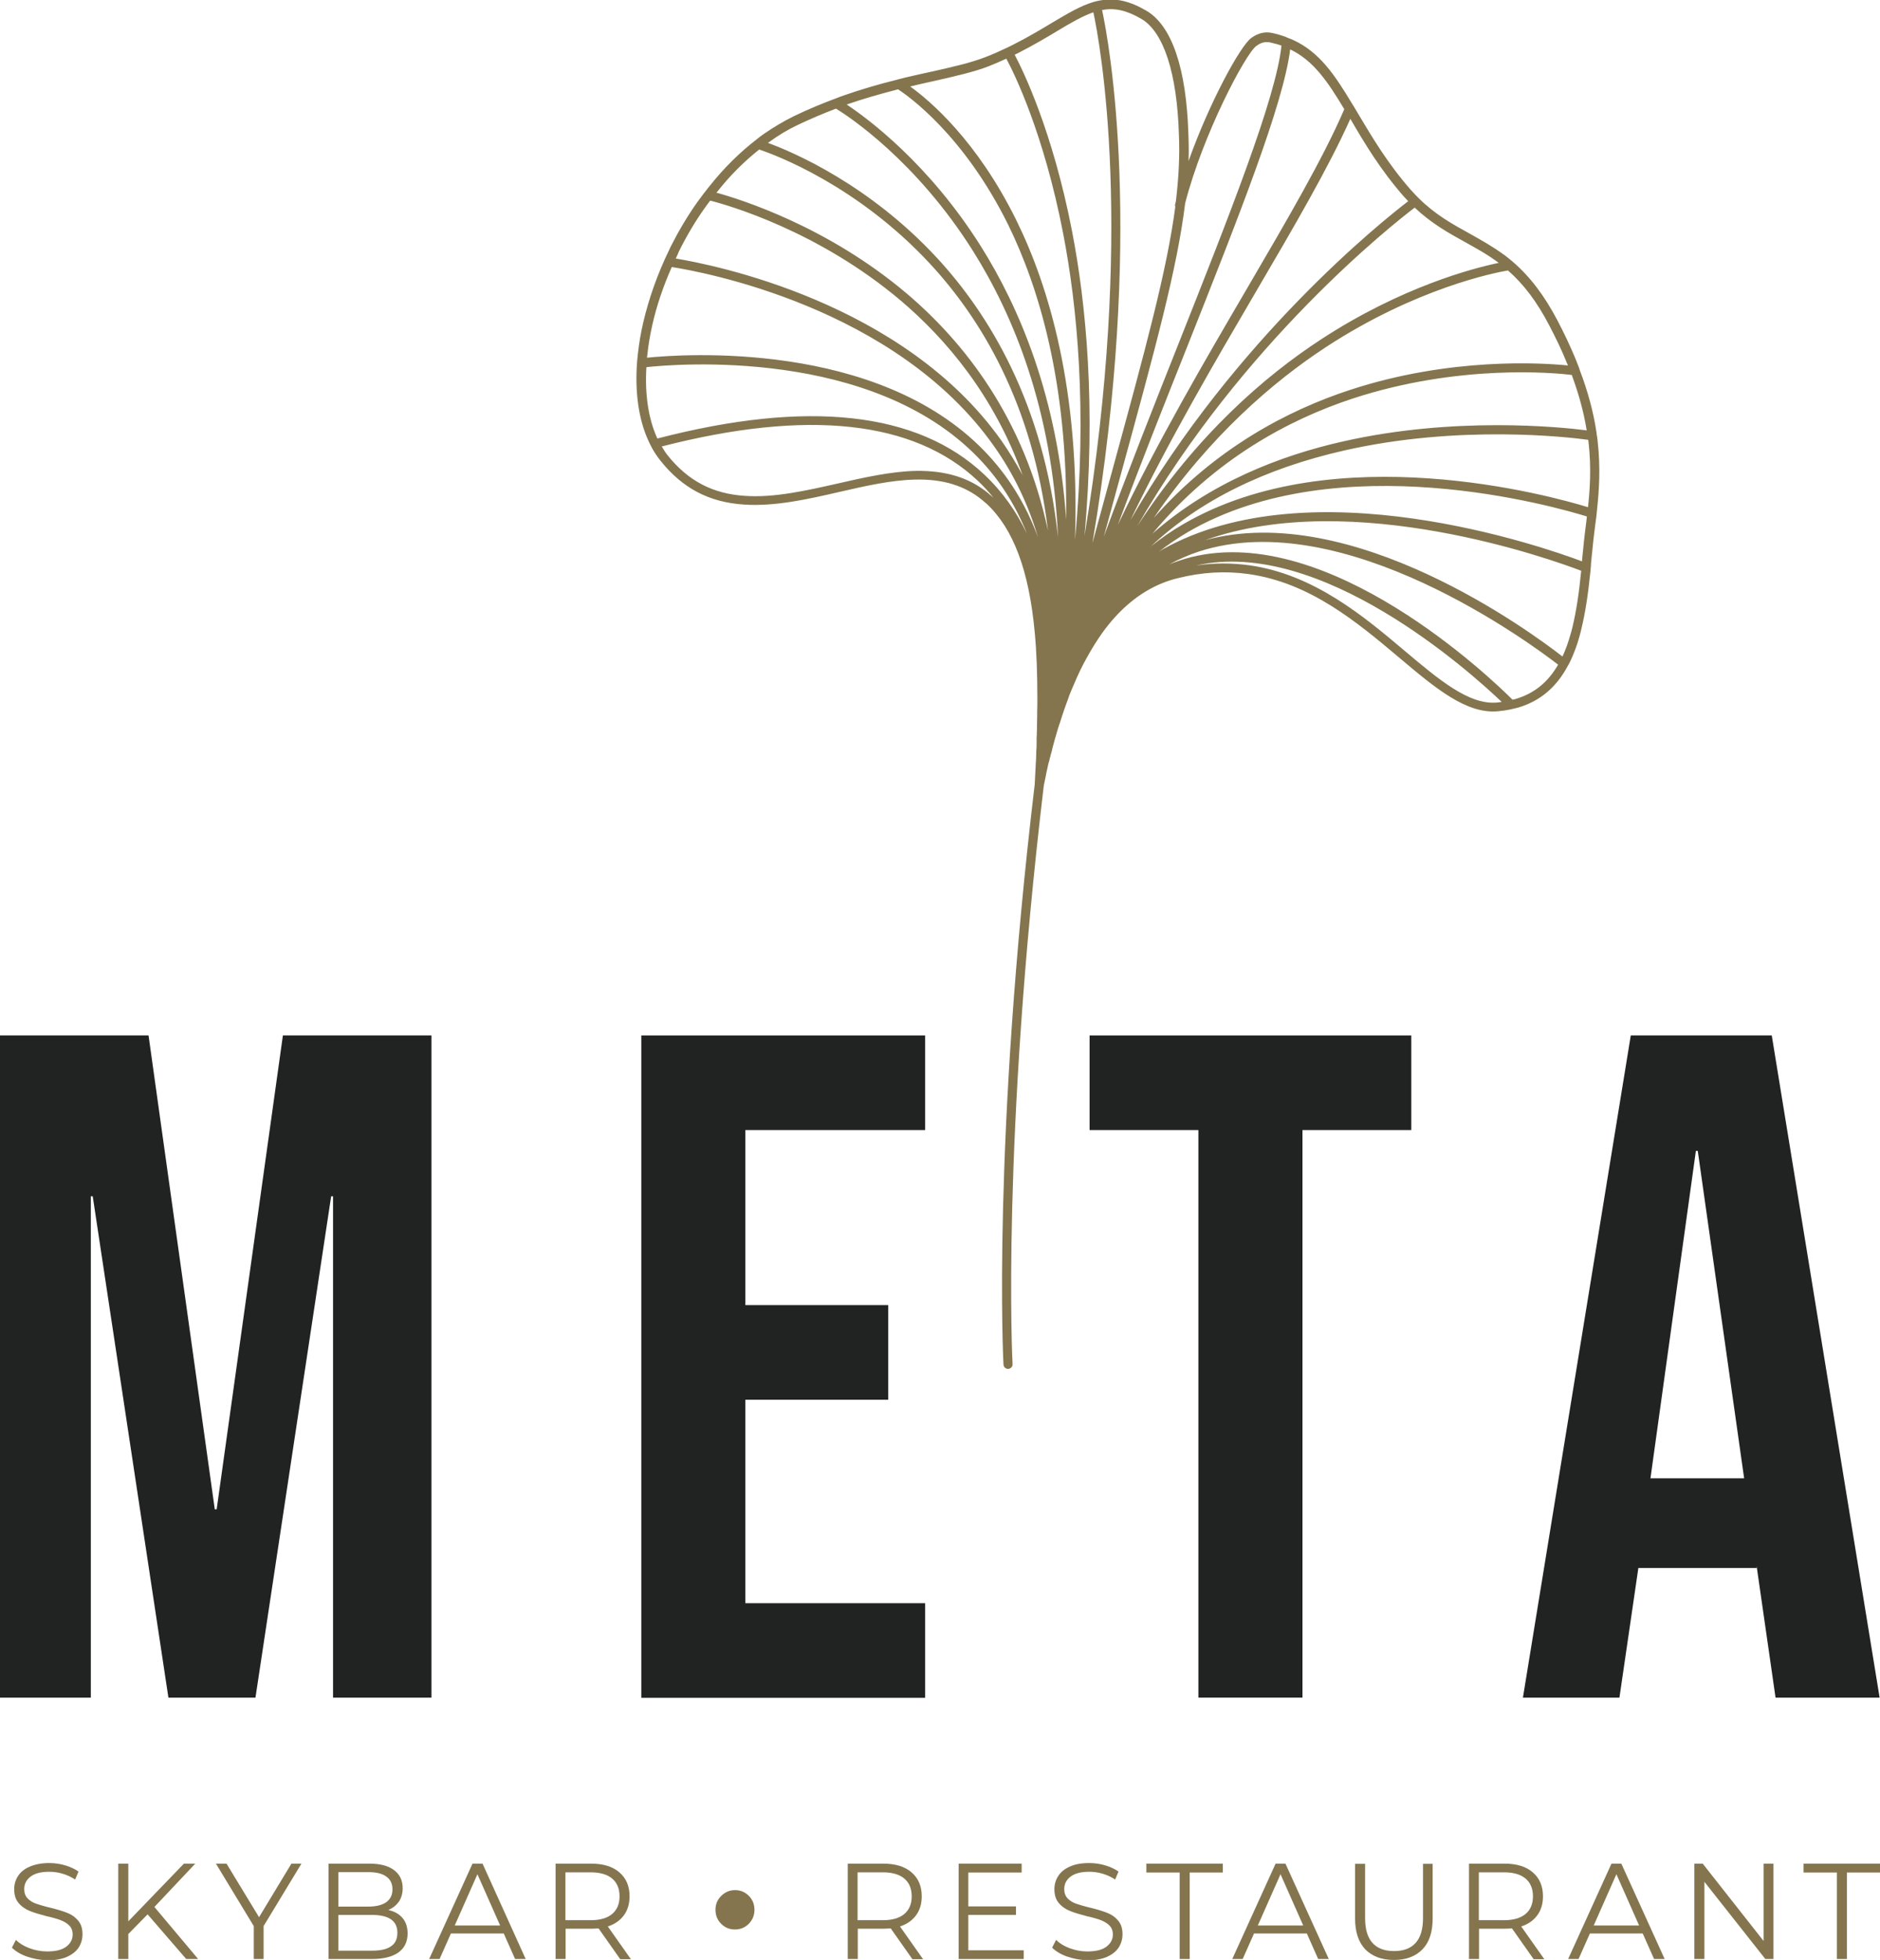
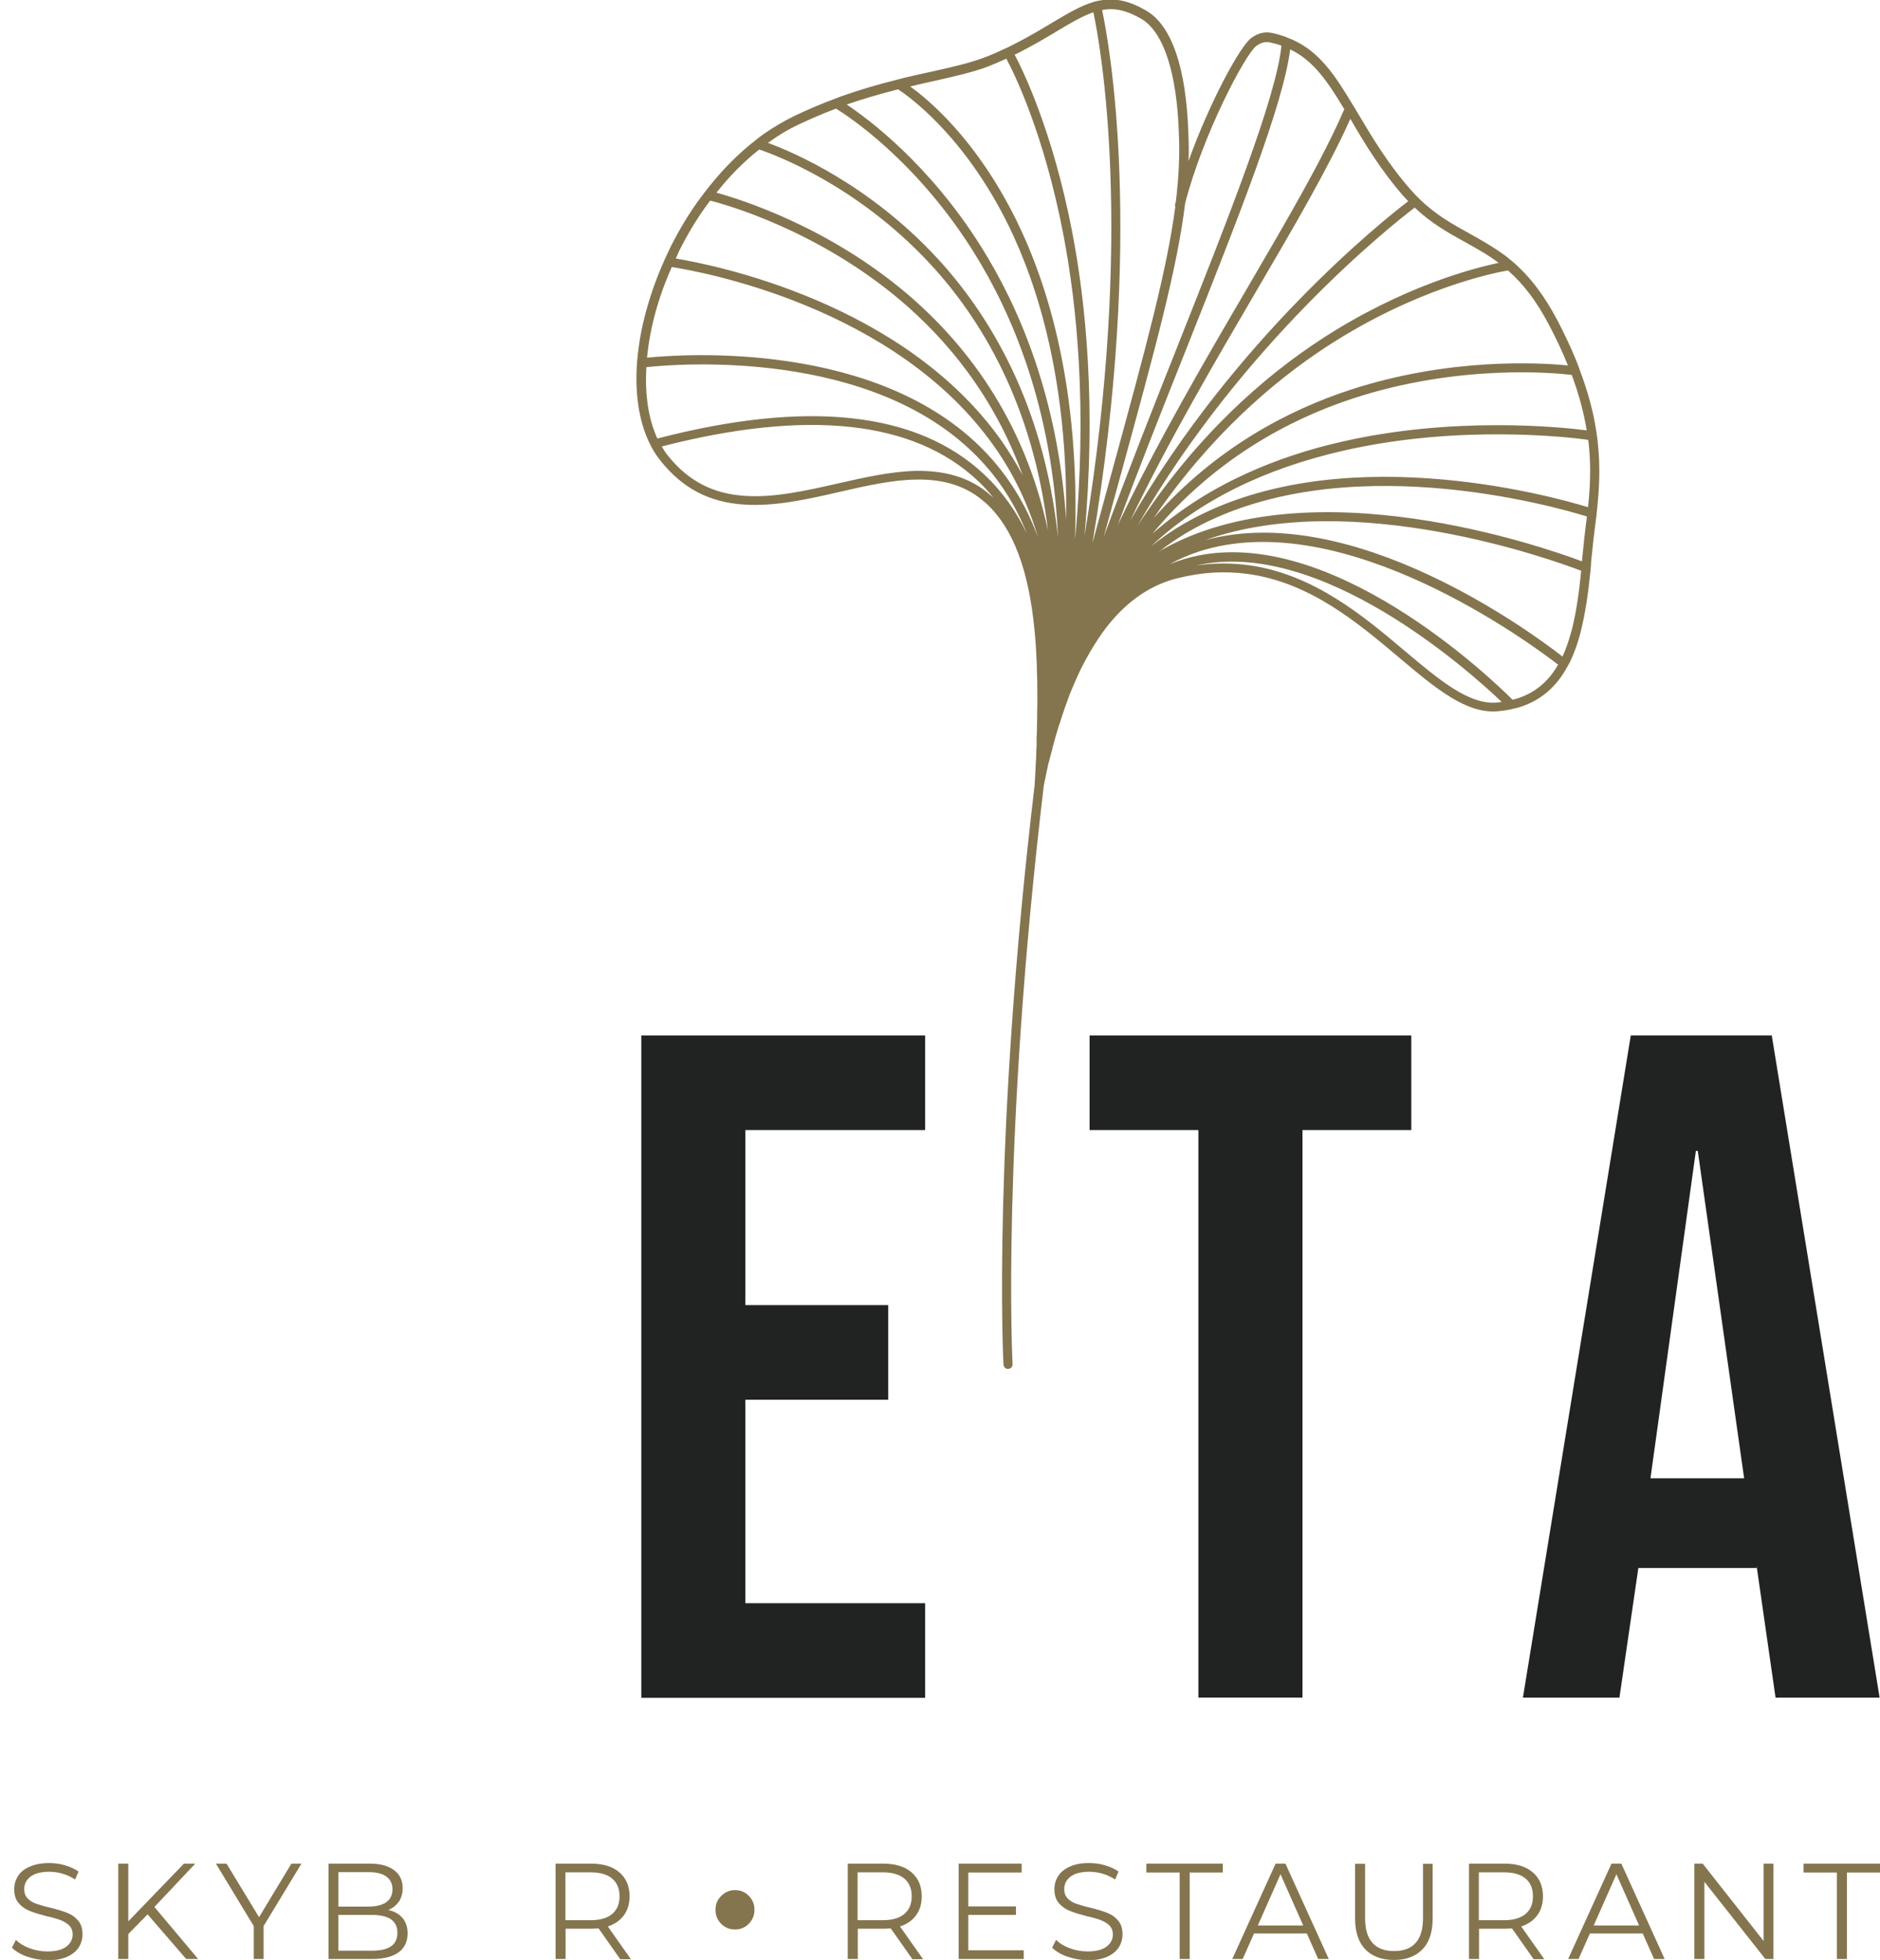
<svg xmlns="http://www.w3.org/2000/svg" height="1035.6" viewBox="0 0 993.5 1035.6" width="993.5">
  <g>
-     <path d="M0,547.1h78.5l35,250.4h1l35-250.4h78.5V897h-52V632.1h-1L135,897H89L49,632.1h-1V897H0V547.1z" fill="#212322" />
    <path d="M338.9,547.1h150v50h-95v92.5h75.5v50h-75.5v107.5h95v50h-150V547.1z" fill="#212322" />
    <path d="M633.3,597.1h-57.5v-50h170v50h-57.5V897h-55V597.1z" fill="#212322" />
    <path d="M861.8,547.1h74.5l57,349.9h-55l-10-69.5v1h-62.5l-10,68.5h-51L861.8,547.1z M921.7,781.1l-24.5-173h-1 l-24,173H921.7z" fill="#212322" />
    <path d="M844.3,233.3c0-0.4-0.1-0.7-0.1-1c-0.1-0.9-0.2-1.8-0.4-2.6c0-0.1,0-0.1,0-0.2c-0.1-0.5-0.1-1-0.2-1.5 c-1.6-10.6-4.6-21.6-8.9-32.8c0,0,0-0.1,0-0.1c-0.1-0.3-0.2-0.6-0.3-0.9c-0.6-1.5-1.2-3-1.8-4.6c-2.7-6.5-5.9-13.3-9.5-20.2 c-7.1-13.5-14.7-23.4-23.9-31.3c-1.3-1.1-2.7-2.2-4.1-3.3c-0.1,0-0.1-0.1-0.2-0.1c-6.1-4.5-12.3-7.9-18.3-11.3 c-8.9-4.9-18-9.9-26.8-18.6c-0.9-0.9-1.8-1.8-2.7-2.8c-0.3-0.3-0.6-0.7-0.9-1l-0.5-0.5c-12.4-14.1-20.7-28.2-28.1-40.6l-1.3-2.2 c-0.5-0.9-1.1-1.8-1.6-2.6c-9.2-15.3-17.3-27.6-31.4-34c-0.8-0.4-1.5-0.6-2.3-0.9c-0.1-0.1-0.3-0.1-0.4-0.2 c-0.4-0.1-0.8-0.3-1.1-0.5c-2.2-0.8-4.6-1.5-7.3-2.1c-3.8-0.8-7.5,0.1-11,2.7c-5.7,4.1-22,33.8-33.1,65c0.2-4.9,0.1-9.8-0.1-14.6 c0,0,0,0,0,0c-1.1-34.6-8.8-57.1-22.3-64.9c-8.7-5.1-16.3-6.8-24.1-5.4l-1.1,0.2c-0.4,0.1-0.9,0.2-1.3,0.3c-0.1,0-0.1,0-0.2,0 c-0.1,0-0.1,0.1-0.2,0.1c-0.4,0.1-0.7,0.2-1.1,0.3c-6.7,2-13.4,6-21.7,10.9l-0.3,0.2c-5.4,3.2-12.1,7.3-19.9,11.2 c-1.1,0.6-2.2,1.1-3.4,1.7c-4.2,2-8,3.7-11.7,5.1c-7.7,3-17.4,5.2-28.6,7.7l-3.2,0.7c-3.3,0.7-6.6,1.5-10.2,2.3l-1.9,0.5 c-0.8,0.2-1.6,0.4-2.4,0.6c0,0,0,0,0,0c-0.1,0-0.2,0-0.3,0.1c-10.5,2.6-19.5,5.3-28.1,8.3c-1.4,0.5-2.9,1-4.3,1.6 c-7.3,2.7-14.7,5.8-22,9.3c-5.5,2.7-10.9,5.9-16.1,9.5c-1.3,0.9-2.5,1.8-3.7,2.8c-8.7,6.7-17,14.8-24.5,24.2 c-0.9,1.1-1.8,2.2-2.6,3.3c-0.1,0.2-0.2,0.3-0.4,0.5c0,0,0,0.1-0.1,0.1c-1.3,1.7-2.5,3.4-3.8,5.1c-5.1,7.2-9.8,15.1-13.9,23.2 l-0.2,0.4c-0.3,0.6-0.6,1.2-0.8,1.7c-6.1,12.6-10.7,25.5-13.7,38.4c-1.3,5.5-2.2,11-2.8,16.4c-0.1,1.3-0.3,2.6-0.4,3.9 c-1.3,16.4,0.8,31,6.1,42.4c0.6,1.2,1.2,2.5,1.9,3.8c1.3,2.3,2.8,4.5,4.4,6.5c11.6,14.5,25.6,21.9,44.1,23.1 c16.2,1.1,33.6-2.8,50.5-6.7c13.5-3.1,27.5-6.3,40.3-6.5c14.3-0.3,25.7,3.2,34.8,10.6c0.9,0.7,1.7,1.5,2.6,2.2 c14.1,13.1,22.4,35.3,25.4,67.8c1,10.4,1.4,22,1.4,35.6c0,2.1,0,4.3-0.1,6.5c0,0.7,0,1.4,0,2.2c0,1.7-0.1,3.5-0.1,5.2l0,0.4 c0,1.1,0,2.2-0.1,3.5c0,0.2,0,0.4,0,0.8l0,0.2l-0.1,1.3c0,0.5,0,1,0,1.6c0,0.1,0,0.2,0,0.3c0,0.1,0,0.2,0,0.3l0,0.1l0,1 c0,0,0,0.2,0,0.2c0,1.4-0.1,2.7-0.2,4.1c0,0.1,0,0.1,0,0.2c0,0,0,0,0,0c0,0.2,0,0.4,0,0.7c0,1.6-0.1,3.1-0.2,4.6l-0.6,11.7 c-22.5,188.7-16.6,305.4-16.5,306.5c0.1,1.3,1.1,2.3,2.4,2.3c0,0,0.1,0,0.1,0c1.3-0.1,2.4-1.2,2.3-2.5 c-0.1-1.2-5.9-117.5,16.5-305.7c0.4-1.9,0.8-3.9,1.2-5.8c0,0,0-0.1,0-0.1c0,0,0,0,0-0.1c0.3-1.3,0.6-2.6,0.9-4.1 c0.1-0.5,0.2-0.9,0.3-1.4c0-0.1,0.1-0.2,0.1-0.3c0-0.2,0.1-0.5,0.2-0.7c0,0,0.1-0.3,0.1-0.3c0.1-0.6,0.3-1.1,0.4-1.7l0.1-0.3 c0,0,0,0,0,0c0-0.1,0.1-0.3,0.1-0.4l0,0c0.1-0.6,0.3-1.1,0.5-1.9c0.1-0.4,0.2-0.8,0.4-1.4c0.1-0.3,0.1-0.6,0.2-1 c0.1-0.4,0.2-0.8,0.3-1.2l0.1-0.3c0.6-2.4,1.3-4.7,2-7.1c0.2-0.8,0.5-1.6,0.7-2.4c0-0.1,0.1-0.2,0.1-0.3c0-0.1,0-0.1,0.1-0.2 c0.2-0.7,0.4-1.4,0.7-2.1c0.4-1.2,0.7-2.3,1.1-3.5c1-3,2-6,3.2-9.1c0.3-0.9,0.6-1.7,0.8-2.3c0-0.1,0.1-0.1,0.1-0.2 c0.1-0.1,0.1-0.3,0.2-0.5c0.2-0.6,0.5-1.1,0.7-1.7c0.6-1.4,1.2-2.8,1.8-4.2c1.9-4.5,3.8-8.4,5.8-12c0.1-0.1,0.2-0.3,0.2-0.4h0 c0.1-0.1,0.1-0.2,0.3-0.5c2.5-4.6,5.2-8.9,8-12.9c9-12.6,19.6-21.5,31.5-26.4c2.7-1.1,5.6-2.1,8.6-2.8c12.8-3.2,25-3.9,37.3-2.2 c32.7,4.6,57.5,25.5,79.5,44c19.2,16.2,35.8,30.2,52.6,28.5c2.1-0.2,4.2-0.5,6.2-0.9c0.4-0.1,0.8-0.2,1.2-0.3 c0.2,0,0.3-0.1,0.5-0.1c0.9-0.2,1.7-0.4,2.5-0.6c11.6-3.4,20.3-10.7,26.4-22.2c0.1-0.2,0.2-0.3,0.3-0.5c0.5-0.9,0.9-1.7,1.3-2.6 c1.7-3.7,3.3-7.9,4.5-12.4c0.4-1.3,0.7-2.6,1-3.9c2-8.2,3.5-17.8,4.8-30.5l0.1-1.3c0.1-0.9,0.2-1.9,0.2-2.8 c0.1-1.4,0.3-2.8,0.4-4.2l0.2-1.8c0.4-4.4,0.9-8.8,1.5-13.4l0.3-2.3c0.1-1,0.3-2,0.4-3l0.4-3.9C845,259.4,845.9,247.4,844.3,233.3z M614.2,290.4c-0.7,0.4-1.3,0.8-1.9,1.2c4.9-3.8,10.1-7.3,15.5-10.5c79.7-46.3,194.8-13.2,210.8-8.2c-0.1,0.9-0.2,1.8-0.3,2.7 l-0.3,2.3c-0.6,4.7-1.1,9.2-1.5,13.6l-0.2,1.8c-0.1,1.1-0.2,2.2-0.3,3.3C815.3,288.8,692.7,246.2,614.2,290.4z M830.6,198.1 c3.7,10,6.4,19.8,7.9,29.3c-13.9-1.8-70.1-7.5-129,5.9c-32.8,7.4-69.9,21.7-100.5,48.7c32.9-39.5,72.4-60.4,105.8-71.4 C770.9,192.2,821.5,197,830.6,198.1z M625.4,276.9c-6.1,3.5-11.8,7.5-17.2,11.8c25.7-24.1,59.9-41.1,102.3-50.7 c60.4-13.7,118-7.1,128.8-5.6c0,0.2,0.1,0.5,0.1,0.7c0,0.2,0.1,0.5,0.1,0.8c1.5,13.3,0.7,24.7-0.3,34.1 C819.8,262,705.4,230.4,625.4,276.9z M818.7,171.9c3.5,6.7,6.7,13.3,9.3,19.8c0.2,0.5,0.4,0.9,0.6,1.4c-14-1.4-62.3-4.4-115.1,12.9 c-32.7,10.7-71.1,30.7-103.8,67.7c29.8-43.5,63.1-72,91-90.3c47.6-31.1,89.1-39.3,96.2-40.5C805.2,150.2,812.2,159.4,818.7,171.9z M792,138.9c-13.5,2.8-51.2,12.6-93.7,40.3c-29.9,19.5-65.9,50.6-97.3,98.8c55.8-96.9,134.5-159.1,146.6-168.3 c8.9,8.4,17.9,13.4,26.6,18.2C780.1,131.2,786.2,134.5,792,138.9z M742,104l0.5,0.5c0.3,0.4,0.7,0.7,1,1.1c0.2,0.2,0.5,0.5,0.7,0.7 c-14,10.7-91.4,72.6-146.8,168.5c20.5-42.4,44.5-83.4,65.8-119.8c20.8-35.5,38.8-66.3,50.4-92.2C720.9,75.3,729.3,89.5,742,104z M710.4,57.7c-11.3,26.2-30,58.1-51.5,94.9c-22.1,37.8-47.1,80.5-68.2,124.8c11.6-31.2,24.4-63.4,36.6-94 c27.3-68.8,51-128.6,54.5-157.3C694.2,32,701.8,43.4,710.4,57.7z M663.9,24.3c2.4-1.8,4.7-2.4,7.2-1.9c2.2,0.5,4.2,1,6.1,1.7 c-2.8,27.5-27.9,90.6-54.4,157.5c-13.2,33.2-27.1,68.4-39.5,102c3.3-12.1,6.4-23.4,9.3-34c18-65.8,29.5-107.8,33.7-142.2 C635.7,70.9,658.2,28.4,663.9,24.3z M603.2,10C614.9,16.9,622,38.5,623,71c0,0,0,0,0,0c0,0,0,0,0,0c0.5,11.3-0.1,22.8-1.6,35.4 c-0.1,0.5-0.3,1.1-0.4,1.6c-0.1,0.4-0.1,0.8,0.1,1.2c-4.4,33.6-15.7,75-33.2,139c-3.3,12-6.8,24.9-10.6,38.8 c27.6-163.3,8.7-265.1,5.1-281.7C589.1,4,595.5,5.5,603.2,10z M558.2,16.7l0.3-0.2c7.5-4.5,13.5-8,19.3-10 c3.6,16.7,21.9,116.5-4.7,276.7c6.2-68.5,0.8-123.1-6.6-161.2c-10.2-52.6-25.8-84.6-30.3-93.1c0.6-0.3,1.3-0.6,1.9-0.9 C545.9,24,552.7,20,558.2,16.7z M490,43.6l3.2-0.7c11.4-2.6,21.3-4.8,29.3-7.9c3-1.2,6-2.5,9.3-4c4.2,7.8,19.8,39.5,30,92.2 c7.4,38.2,12.8,92.9,6.3,161.9c2.6-79.2-13.8-133.8-31-168.7c-20.8-42.2-45.8-63.3-56.1-70.7C484,44.9,487.1,44.3,490,43.6z M474.6,47.2c5.2,3.4,34.7,24,58.2,71.6c16.1,32.8,31.5,83.3,30.6,155.7c-4.4-64.8-24.9-112.4-45.2-144.6 c-27.4-43.4-59.4-67.1-70.8-74.7c0,0,0.1,0,0.1,0C455.9,52.3,464.5,49.8,474.6,47.2z M421.8,65.9c6.6-3.1,13.3-6,20-8.5 c6.2,3.8,42.2,27.2,72.5,75.4c20.8,33.1,41.8,82.8,44.8,151.1c-7.5-70.7-36.5-118-64.1-147.8c-35.9-38.7-76-55.8-89.2-60.6 c0.2-0.1,0.4-0.3,0.6-0.4C411.3,71.5,416.5,68.4,421.8,65.9z M401.2,79c7.8,2.6,51.6,18.6,90.4,60.5 c26.5,28.6,54.2,73.7,62.2,140.9c-12.6-59.8-44.6-99.8-74.5-125.2c-41.9-35.5-87.7-49.8-100.7-53.4c0.2-0.2,0.4-0.5,0.6-0.7 C385.9,92.6,393.4,85.2,401.2,79z M358.8,132.8l0.2-0.4c4-8,8.5-15.6,13.5-22.6c0.9-1.3,1.9-2.6,2.8-3.8 c9.1,2.3,57.1,15.9,100.8,52.9c23.9,20.3,49.1,50,64.3,92.2c-3.3-6.2-7-12.2-11-18c-51.9-73.6-152.9-93.3-172.3-96.5 c0.3-0.7,0.7-1.4,1-2.1C358.3,133.9,358.6,133.3,358.8,132.8z M344.7,171.8c2.3-10.3,5.8-20.5,10.3-30.7 c14.8,2.3,118.3,20.7,170.4,94.8c10.4,14.7,18,30.7,23.1,47.9c-6.4-17.4-15.8-32.6-28.3-45.5c-56.7-58.6-159.6-51.2-178.3-49.3 c0.1-0.5,0.1-1,0.2-1.6C342.6,182.4,343.5,177.2,344.7,171.8z M341.6,194c15.6-1.7,119-10.3,175.2,47.7 c11.2,11.5,19.8,25,25.9,40.3c-5.4-11.4-12.8-22.1-22.6-31.3c-35.2-33.2-93.3-39.6-172.7-19c0-0.1-0.1-0.1-0.1-0.2 C342.7,221.4,340.7,208.5,341.6,194z M522.1,260.5c-10-8.2-22.4-11.9-38-11.7c-13.3,0.3-27.5,3.5-41.5,6.7 c-16.4,3.7-33.5,7.6-49,6.5c-17-1.1-29.9-7.9-40.7-21.3c-1.2-1.5-2.2-3.1-3.2-4.8c77.1-19.8,133.2-13.7,167,18.1 c3.1,2.9,5.9,6,8.4,9.1c-0.1-0.1-0.2-0.2-0.4-0.4C523.9,262.1,523,261.3,522.1,260.5z M791.2,371.2c-14.8,1.4-30.6-11.9-49-27.4 c-21.3-18-47.8-40.3-81.9-45.1c-9.4-1.3-18.7-1.3-28.2,0.1c65.6-14.9,144.5,55.9,161.5,72.1C792.8,371,792,371.1,791.2,371.2z M800.7,369.4c-0.5,0.1-0.9,0.2-1.4,0.3c-10.8-10.8-96.8-93.5-169.9-75.3c-3.9,1-7.8,2.3-11.5,3.8c5-2.7,10.2-5,15.7-6.8 c76.6-24.8,176.1,49.2,189.8,59.8C817.9,360.7,810.6,366.5,800.7,369.4z M831,331.3c-0.3,1.2-0.6,2.4-1,3.7 c-1.2,4.3-2.6,8.2-4.2,11.7c0,0.1-0.1,0.2-0.1,0.2c-16.4-12.8-111-82.6-188.8-61.5c78-27.8,184.2,10.6,198.7,16.2 C834.4,313.9,832.9,323.3,831,331.3z" fill="#84754e" />
    <g>
      <g>
        <path d="M14.2,1033.8c-3.4-1.2-6-2.8-7.9-4.7l2.1-4.1c1.8,1.8,4.2,3.3,7.2,4.4c3,1.1,6.1,1.7,9.3,1.7 c4.5,0,7.8-0.8,10.1-2.5c2.2-1.7,3.4-3.8,3.4-6.4c0-2-0.6-3.6-1.8-4.8c-1.2-1.2-2.7-2.1-4.5-2.8c-1.8-0.7-4.2-1.4-7.4-2.1 c-3.8-1-6.8-1.9-9-2.8c-2.2-0.9-4.2-2.2-5.8-4.1c-1.6-1.8-2.4-4.3-2.4-7.4c0-2.5,0.7-4.9,2-6.9c1.3-2.1,3.4-3.8,6.2-5 s6.2-1.9,10.3-1.9c2.9,0,5.7,0.4,8.4,1.2c2.7,0.8,5.1,1.9,7.1,3.3l-1.8,4.2c-2.1-1.4-4.3-2.4-6.7-3.1c-2.4-0.7-4.7-1-7-1 c-4.4,0-7.7,0.9-9.9,2.6c-2.2,1.7-3.3,3.9-3.3,6.6c0,2,0.6,3.6,1.8,4.9c1.2,1.2,2.7,2.2,4.6,2.8c1.8,0.6,4.3,1.4,7.4,2.1 c3.7,0.9,6.6,1.8,8.9,2.7c2.3,0.9,4.2,2.2,5.7,4c1.6,1.8,2.4,4.2,2.4,7.3c0,2.6-0.7,4.9-2,7c-1.4,2.1-3.4,3.7-6.3,5 c-2.8,1.2-6.3,1.8-10.4,1.8C21.2,1035.6,17.6,1035,14.2,1033.8" fill="#84754e" />
      </g>
      <path d="M97.2 984.7L67.8 1015.2 67.8 984.7 62.5 984.7 62.5 1035.1 67.8 1035.1 67.8 1021.9 78 1011.5 98.4 1035.1 104.7 1035.1 81.6 1007.6 103.2 984.7z" fill="#84754e" />
      <path d="M154 984.7L136.9 1013 119.7 984.7 114.1 984.7 134.1 1017.7 134.1 1035.1 139.3 1035.1 139.3 1017.7 159.3 984.7z" fill="#84754e" />
      <g>
        <path d="M206.6,1028.4c2.3-1.5,3.4-3.9,3.4-7.2c0-6.3-4.5-9.4-13.6-9.4h-17.6v18.9h17.6 C201,1030.7,204.4,1030,206.6,1028.4 M178.8,989.1v18.3h15.9c4.1,0,7.2-0.8,9.4-2.3c2.2-1.6,3.3-3.8,3.3-6.8s-1.1-5.3-3.3-6.8 c-2.2-1.6-5.3-2.3-9.4-2.3H178.8z M212.7,1013.4c1.8,2.1,2.7,4.9,2.7,8.2c0,4.3-1.6,7.7-4.8,10c-3.2,2.3-7.9,3.5-14,3.5h-23 v-50.4h21.6c5.6,0,9.9,1.1,13,3.4c3.1,2.3,4.6,5.5,4.6,9.6c0,2.8-0.7,5.1-2,7.1c-1.4,1.9-3.2,3.4-5.6,4.4 C208.4,1009.9,210.9,1011.3,212.7,1013.4" fill="#84754e" />
      </g>
-       <path d="M252.3,990.3l12,27.1h-24L252.3,990.3z M249.7,984.7l-22.9,50.4h5.5l6-13.5h27.9l6,13.5h5.6L255,984.7H249.7z" fill="#84754e" />
      <g fill="#84754e">
        <path d="M323.5,1011.3c2.6-2.2,3.9-5.3,3.9-9.3c0-4.1-1.3-7.2-3.9-9.4c-2.6-2.2-6.4-3.3-11.4-3.3h-13.3v25.3h13.3 C317.1,1014.6,320.9,1013.5,323.5,1011.3 M327.7,1035.1l-11.4-16.2c-1.3,0.1-2.6,0.2-4,0.2h-13.4v16h-5.3v-50.4h18.7 c6.4,0,11.4,1.5,15,4.6c3.6,3.1,5.4,7.3,5.4,12.7c0,3.9-1,7.3-3,10c-2,2.7-4.8,4.7-8.5,5.9l12.2,17.3H327.7z" />
        <path d="M378.1,1009.1c0-2.9,1-5.3,3-7.3c2-2,4.4-3.1,7.3-3.1c2.9,0,5.3,1,7.3,3c2,2,3,4.5,3,7.4s-1,5.3-3,7.4 c-2,2-4.5,3-7.3,3c-2.9,0-5.3-1-7.3-3C379.1,1014.5,378.1,1012,378.1,1009.1" />
        <path d="M477.9,1011.3c2.6-2.2,3.9-5.3,3.9-9.3c0-4.1-1.3-7.2-3.9-9.4c-2.6-2.2-6.4-3.3-11.4-3.3h-13.3v25.3h13.3 C471.5,1014.6,475.3,1013.5,477.9,1011.3 M482.1,1035.1l-11.4-16.2c-1.3,0.1-2.6,0.2-4,0.2h-13.4v16h-5.3v-50.4h18.7 c6.4,0,11.4,1.5,15,4.6c3.6,3.1,5.4,7.3,5.4,12.7c0,3.9-1,7.3-3,10c-2,2.7-4.8,4.7-8.5,5.9l12.2,17.3H482.1z" />
      </g>
      <path d="M506.6 984.7L506.6 1035.1 541 1035.1 541 1030.5 511.7 1030.5 511.7 1011.8 536.9 1011.8 536.9 1007.3 511.7 1007.3 511.7 989.4 539.9 989.4 539.9 984.7z" fill="#84754e" />
      <g>
        <path d="M563.9,1033.8c-3.4-1.2-6-2.8-7.9-4.7l2.1-4.1c1.8,1.8,4.2,3.3,7.2,4.4c3,1.1,6.1,1.7,9.3,1.7 c4.5,0,7.8-0.8,10.1-2.5c2.2-1.7,3.4-3.8,3.4-6.4c0-2-0.6-3.6-1.8-4.8c-1.2-1.2-2.7-2.1-4.5-2.8c-1.8-0.7-4.2-1.4-7.4-2.1 c-3.8-1-6.8-1.9-9-2.8c-2.2-0.9-4.2-2.2-5.8-4.1c-1.6-1.8-2.4-4.3-2.4-7.4c0-2.5,0.7-4.9,2-6.9c1.3-2.1,3.4-3.8,6.1-5 c2.8-1.3,6.2-1.9,10.3-1.9c2.9,0,5.7,0.4,8.4,1.2c2.7,0.8,5.1,1.9,7.1,3.3l-1.8,4.2c-2.1-1.4-4.3-2.4-6.7-3.1c-2.4-0.7-4.7-1-7-1 c-4.4,0-7.7,0.9-9.9,2.6c-2.2,1.7-3.3,3.9-3.3,6.6c0,2,0.6,3.6,1.8,4.9c1.2,1.2,2.7,2.2,4.6,2.8c1.8,0.6,4.3,1.4,7.4,2.1 c3.7,0.9,6.6,1.8,8.9,2.7c2.3,0.9,4.2,2.2,5.7,4c1.6,1.8,2.4,4.2,2.4,7.3c0,2.6-0.7,4.9-2,7c-1.4,2.1-3.4,3.7-6.3,5 c-2.8,1.2-6.3,1.8-10.4,1.8C570.9,1035.6,567.4,1035,563.9,1033.8" fill="#84754e" />
      </g>
      <path d="M605.8 984.7L605.8 989.4 623.4 989.4 623.4 1035.1 628.7 1035.1 628.7 989.4 646.2 989.4 646.2 984.7z" fill="#84754e" />
      <path d="M676.7,990.3l12,27.1h-24L676.7,990.3z M674.1,984.7l-22.9,50.4h5.5l6-13.5h27.9l6,13.5h5.6l-22.9-50.4H674.1 z" fill="#84754e" />
      <g fill="#84754e">
        <path d="M721.5,1030c-3.6-3.8-5.4-9.2-5.4-16.3v-28.9h5.3v28.7c0,5.9,1.3,10.2,3.9,13.1c2.6,2.9,6.4,4.3,11.4,4.3 c5,0,8.8-1.4,11.4-4.3c2.6-2.9,3.9-7.2,3.9-13.1v-28.7h5.1v28.9c0,7.2-1.8,12.6-5.4,16.3c-3.6,3.7-8.6,5.6-15.1,5.6 C730.2,1035.6,725.1,1033.7,721.5,1030" />
        <path d="M806.2,1011.3c2.6-2.2,3.9-5.3,3.9-9.3c0-4.1-1.3-7.2-3.9-9.4c-2.6-2.2-6.4-3.3-11.4-3.3h-13.3v25.3h13.3 C799.8,1014.6,803.5,1013.5,806.2,1011.3 M810.4,1035.1l-11.4-16.2c-1.3,0.1-2.6,0.2-4,0.2h-13.4v16h-5.3v-50.4h18.7 c6.4,0,11.4,1.5,15,4.6c3.6,3.1,5.4,7.3,5.4,12.7c0,3.9-1,7.3-3,10c-2,2.7-4.8,4.7-8.5,5.9l12.2,17.3H810.4z" />
      </g>
      <path d="M854.2,990.3l12,27.1h-24L854.2,990.3z M851.6,984.7l-22.9,50.4h5.5l6-13.5h27.9l6,13.5h5.6l-22.9-50.4H851.6 z" fill="#84754e" />
      <path d="M932 984.7L932 1025.6 899.8 984.7 895.4 984.7 895.4 1035.1 900.7 1035.1 900.7 994.3 932.9 1035.1 937.2 1035.1 937.2 984.7z" fill="#84754e" />
      <path d="M953.1 984.7L953.1 989.4 970.7 989.4 970.7 1035.1 976 1035.1 976 989.4 993.5 989.4 993.5 984.7z" fill="#84754e" />
    </g>
  </g>
</svg>